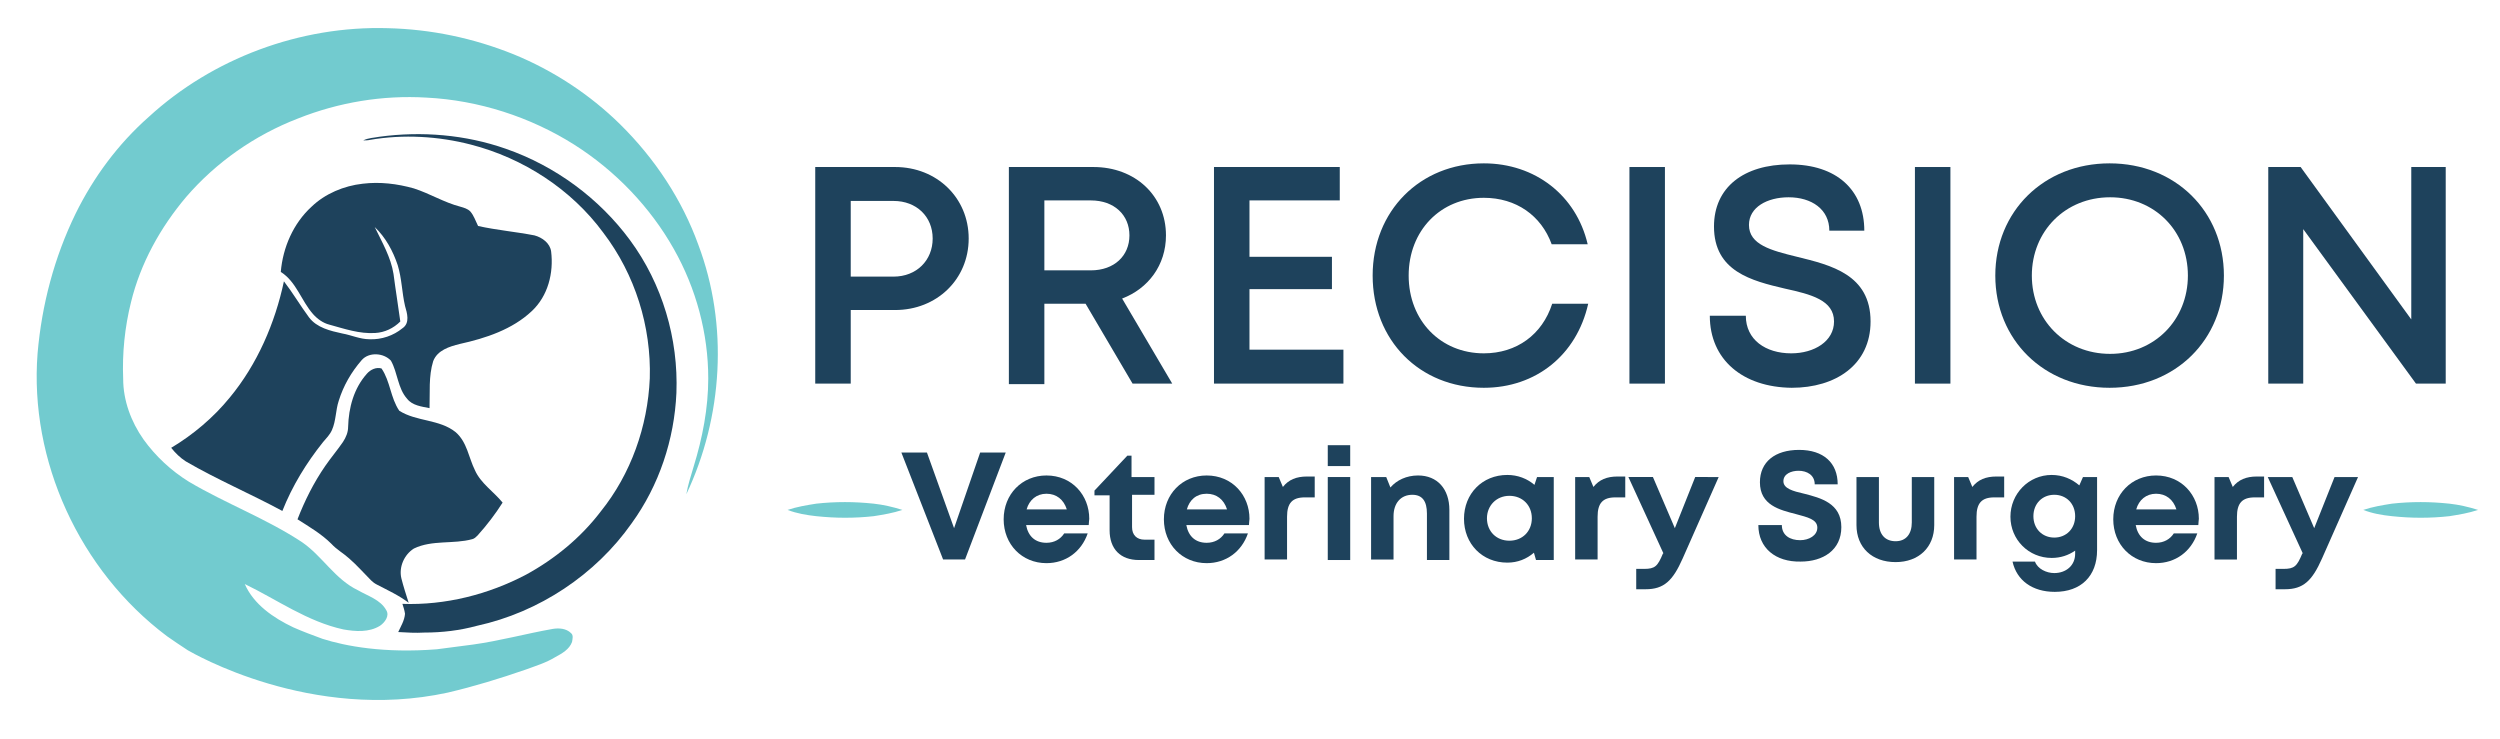
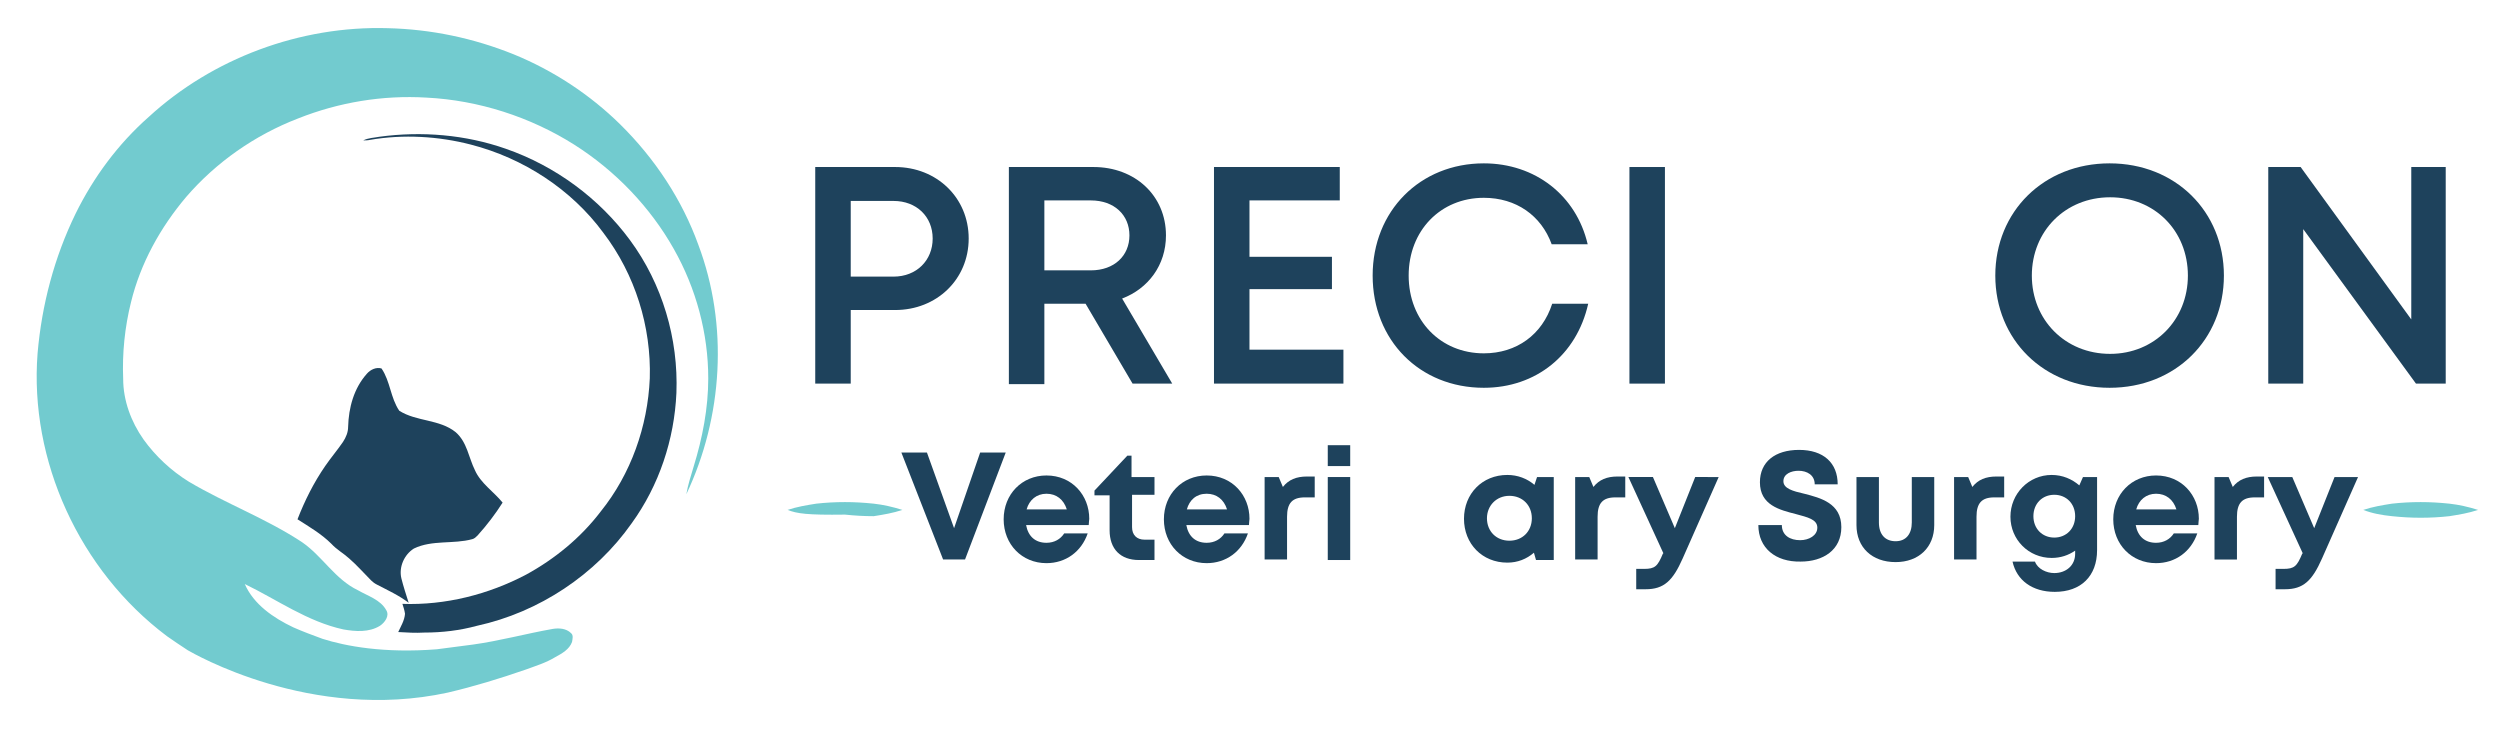
<svg xmlns="http://www.w3.org/2000/svg" version="1.1" id="Layer_1" x="0px" y="0px" viewBox="0 0 479 141.5" style="enable-background:new 0 0 479 141.5;" xml:space="preserve">
  <style type="text/css">
	.st0{fill:#1E425C;}
	.st1{fill:#72CBCF;}
</style>
  <g>
    <g>
      <path class="st0" d="M185.6,45.7c0,7.8-6.1,13.7-14.1,13.7H163v14.1h-6.8V32h15.3C179.5,32,185.6,37.9,185.6,45.7z M178.7,45.7    c0-4.2-3.1-7.2-7.5-7.2H163V53h8.2C175.6,53,178.7,49.9,178.7,45.7z" />
      <path class="st0" d="M208,58.2h-7.9v15.4h-6.8V32h16.2c8,0,13.9,5.5,13.9,13.1c0,5.7-3.4,10.2-8.4,12.1l9.6,16.3h-7.6L208,58.2z     M200.1,51.8h8.9c4.5,0,7.4-2.8,7.4-6.7c0-3.9-2.9-6.7-7.4-6.7h-8.9V51.8z" />
      <path class="st0" d="M257.4,67.1v6.4h-24.8V32h24.1v6.4h-17.3v10.8h15.8v6.2h-15.8v11.6H257.4z" />
      <path class="st0" d="M284.3,74.3c-12.3,0-21.3-9.1-21.3-21.5c0-12.4,9.1-21.5,21.3-21.5c9.8,0,17.7,6.1,19.9,15.5h-6.9    c-2-5.5-6.8-8.9-13-8.9c-8.3,0-14.4,6.3-14.4,14.9s6.1,14.9,14.4,14.9c6.3,0,11.2-3.6,13.1-9.5h6.9    C302.1,68,294.3,74.3,284.3,74.3L284.3,74.3z" />
      <path class="st0" d="M312.2,32h6.8v41.5h-6.8V32z" />
-       <path class="st0" d="M327.6,60.5h6.9c0,4.6,3.8,7.2,8.7,7.2c4.4,0,8.2-2.3,8.2-6.1c0-4.1-4.4-5.2-9.4-6.3    c-6.4-1.5-13.6-3.3-13.6-11.9c0-7.5,5.7-11.9,14.5-11.9c9,0,14.3,4.9,14.3,12.7h-6.7c0-4.1-3.4-6.4-7.8-6.4    c-4.1,0-7.6,1.9-7.6,5.3c0,3.8,4.3,4.9,9.2,6.1c6.5,1.6,14.1,3.4,14.1,12.4c0,8.3-6.7,12.7-15.1,12.7    C333.9,74.2,327.6,68.9,327.6,60.5z" />
-       <path class="st0" d="M366.9,32h6.8v41.5h-6.8V32z" />
      <path class="st0" d="M404.2,74.3c-12.6,0-21.9-9.2-21.9-21.5c0-12.3,9.3-21.5,21.9-21.5c12.6,0,21.9,9.2,21.9,21.5    S416.8,74.3,404.2,74.3L404.2,74.3z M419.2,52.8c0-8.6-6.4-15-14.9-15c-8.6,0-15,6.5-15,15c0,8.5,6.4,15,15,15    C412.8,67.8,419.2,61.3,419.2,52.8z" />
      <path class="st0" d="M468.6,32v41.5h-5.7l-21.6-29.6v29.6h-6.7V32h6.2L462,61.2V32H468.6z" />
    </g>
    <g>
      <g>
-         <path class="st1" d="M150.9,97.7c1.8-0.6,3.6-0.9,5.5-1.2c1.8-0.2,3.6-0.3,5.5-0.3c1.8,0,3.6,0.1,5.5,0.3     c1.8,0.2,3.6,0.6,5.5,1.2c-1.8,0.6-3.6,0.9-5.5,1.2c-1.8,0.2-3.6,0.3-5.5,0.3c-1.8,0-3.6-0.1-5.5-0.3     C154.6,98.7,152.7,98.4,150.9,97.7z" />
+         <path class="st1" d="M150.9,97.7c1.8-0.6,3.6-0.9,5.5-1.2c1.8-0.2,3.6-0.3,5.5-0.3c1.8,0,3.6,0.1,5.5,0.3     c1.8,0.2,3.6,0.6,5.5,1.2c-1.8,0.6-3.6,0.9-5.5,1.2c-1.8,0-3.6-0.1-5.5-0.3     C154.6,98.7,152.7,98.4,150.9,97.7z" />
      </g>
      <g>
        <path class="st1" d="M452.8,97.7c1.8-0.6,3.6-0.9,5.5-1.2c1.8-0.2,3.6-0.3,5.5-0.3c1.8,0,3.6,0.1,5.5,0.3     c1.8,0.2,3.6,0.6,5.5,1.2c-1.8,0.6-3.6,0.9-5.5,1.2c-1.8,0.2-3.6,0.3-5.5,0.3c-1.8,0-3.6-0.1-5.5-0.3     C456.4,98.7,454.6,98.4,452.8,97.7z" />
      </g>
    </g>
    <g>
      <path class="st0" d="M192.7,86.7l-7.8,20.5h-4.2l-8-20.5h4.9l5.2,14.5l5-14.5H192.7z" />
      <path class="st0" d="M208.6,100.6h-12c0.4,2.2,1.8,3.4,3.9,3.4c1.5,0,2.7-0.7,3.4-1.8h4.5c-1.2,3.5-4.2,5.7-7.9,5.7    c-4.7,0-8.2-3.6-8.2-8.4c0-4.8,3.5-8.4,8.2-8.4c4.9,0,8.2,3.8,8.2,8.3C208.7,99.7,208.6,100.1,208.6,100.6z M196.7,97.6h7.7    c-0.6-1.9-2-3-3.9-3C198.6,94.6,197.2,95.8,196.7,97.6z" />
      <path class="st0" d="M221.2,103.5v3.8h-3c-3.5,0-5.6-2.1-5.6-5.7v-6.7h-2.9V94l6.3-6.7h0.8v4.1h4.4v3.4h-4.3v6.2    c0,1.5,0.9,2.4,2.4,2.4H221.2z" />
      <path class="st0" d="M239.3,100.6h-12c0.4,2.2,1.8,3.4,3.9,3.4c1.5,0,2.7-0.7,3.4-1.8h4.5c-1.2,3.5-4.2,5.7-7.9,5.7    c-4.7,0-8.2-3.6-8.2-8.4c0-4.8,3.5-8.4,8.2-8.4c4.9,0,8.2,3.8,8.2,8.3C239.4,99.7,239.3,100.1,239.3,100.6z M227.4,97.6h7.7    c-0.6-1.9-2-3-3.9-3C229.2,94.6,227.9,95.8,227.4,97.6z" />
      <path class="st0" d="M251.9,91.3v4h-1.9c-2.4,0-3.4,1.1-3.4,3.7v8.2h-4.3V91.4h2.7l0.8,1.9c1.1-1.4,2.6-2,4.6-2H251.9z" />
      <path class="st0" d="M254.4,91.4h4.3v15.9h-4.3V91.4z M254.4,85.3h4.3v4h-4.3V85.3z" />
-       <path class="st0" d="M277.7,97.7v9.6h-4.3v-8.9c0-2.4-0.9-3.6-2.8-3.6c-2.2,0-3.6,1.6-3.6,4.1v8.3h-4.3V91.4h2.9l0.8,2    c1.2-1.4,3.1-2.3,5.3-2.3C275.4,91.1,277.7,93.7,277.7,97.7z" />
      <path class="st0" d="M297.7,91.4v15.9h-3.4l-0.4-1.4c-1.4,1.2-3.1,1.9-5.1,1.9c-4.8,0-8.3-3.6-8.3-8.4c0-4.8,3.5-8.4,8.3-8.4    c2,0,3.8,0.7,5.2,1.9l0.5-1.5H297.7z M293.5,99.3c0-2.5-1.8-4.3-4.3-4.3s-4.3,1.9-4.3,4.3c0,2.5,1.8,4.3,4.3,4.3    S293.5,101.8,293.5,99.3z" />
      <path class="st0" d="M311.4,91.3v4h-1.9c-2.4,0-3.4,1.1-3.4,3.7v8.2h-4.3V91.4h2.7l0.8,1.9c1.1-1.4,2.6-2,4.6-2H311.4z" />
      <path class="st0" d="M329.3,91.4l-6.9,15.6c-1.9,4.3-3.6,5.9-7.1,5.9h-1.8v-3.9h1.5c2.1,0,2.6-0.5,3.6-2.9l0.1-0.1l-6.7-14.6h4.7    l4.2,9.8l3.9-9.8H329.3z" />
      <path class="st0" d="M336.9,100.6h4.5c0,2,1.6,2.9,3.5,2.9c1.7,0,3.3-0.9,3.3-2.4c0-1.6-1.9-2-4.1-2.6c-3.1-0.8-6.9-1.7-6.9-6.1    c0-3.9,2.9-6.2,7.5-6.2c4.7,0,7.4,2.5,7.4,6.6h-4.4c0-1.8-1.5-2.6-3.1-2.6c-1.4,0-2.9,0.6-2.9,2c0,1.4,1.8,1.9,4,2.4    c3.1,0.8,7.1,1.8,7.1,6.4c0,4.4-3.5,6.6-7.8,6.6C340.2,107.7,336.9,105,336.9,100.6z" />
      <path class="st0" d="M355.7,100.6v-9.2h4.3v8.7c0,2.3,1.2,3.6,3.2,3.6c2,0,3.1-1.4,3.1-3.6v-8.7h4.3v9.2c0,4.3-3,7.1-7.4,7.1    C358.7,107.7,355.7,104.9,355.7,100.6z" />
      <path class="st0" d="M384,91.3v4h-1.9c-2.4,0-3.4,1.1-3.4,3.7v8.2h-4.3V91.4h2.7l0.8,1.9c1.1-1.4,2.6-2,4.6-2H384z" />
      <path class="st0" d="M401.8,91.4v14c0,5-3.1,8-8.1,8c-4.3,0-7.3-2.2-8.1-5.8h4.3c0.5,1.4,2.2,2.2,3.7,2.2c2.2,0,4-1.4,4-3.7v-0.6    c-1.3,0.9-2.8,1.4-4.5,1.4c-4.4,0-7.9-3.5-7.9-7.9c0-4.4,3.5-8,7.9-8c2.1,0,3.9,0.8,5.3,2l0.7-1.6H401.8z M397.6,98.9    c0-2.4-1.7-4.1-4-4.1c-2.3,0-4,1.7-4,4.1c0,2.4,1.7,4.1,4,4.1C395.9,103,397.6,101.3,397.6,98.9z" />
      <path class="st0" d="M421.2,100.6h-12c0.4,2.2,1.8,3.4,3.9,3.4c1.5,0,2.7-0.7,3.4-1.8h4.5c-1.2,3.5-4.2,5.7-7.9,5.7    c-4.7,0-8.2-3.6-8.2-8.4c0-4.8,3.5-8.4,8.2-8.4c4.9,0,8.2,3.8,8.2,8.3C421.3,99.7,421.2,100.1,421.2,100.6z M409.3,97.6h7.7    c-0.6-1.9-2-3-3.9-3C411.2,94.6,409.8,95.8,409.3,97.6z" />
      <path class="st0" d="M433.8,91.3v4H432c-2.4,0-3.4,1.1-3.4,3.7v8.2h-4.3V91.4h2.7l0.8,1.9c1.1-1.4,2.6-2,4.6-2H433.8z" />
      <path class="st0" d="M451.8,91.4l-6.9,15.6c-1.9,4.3-3.6,5.9-7.1,5.9H436v-3.9h1.5c2.1,0,2.6-0.5,3.6-2.9l0.1-0.1l-6.7-14.6h4.7    l4.2,9.8l3.9-9.8H451.8z" />
    </g>
  </g>
  <g>
-     <path class="st0" d="M77.1,62.9c-1.7,1.4-4,2.2-6.3,2.1c-1.8,0-3.5-0.8-5.2-1.1c-2.3-0.5-4.9-1.1-6.4-3.1c-1.7-2.3-3.1-4.7-4.8-6.9   c-1.7,8-5.1,15.9-10.4,22.3c-3.1,3.8-7,7.1-11.2,9.6c0.8,1,1.7,1.9,2.8,2.6c6,3.5,12.4,6.2,18.5,9.5c1.9-4.8,4.6-9.2,7.8-13.2   c0.6-0.7,1.3-1.4,1.7-2.3c0.8-1.8,0.7-3.8,1.3-5.6c0.9-2.9,2.4-5.5,4.4-7.8c1.4-1.6,4.2-1.4,5.6,0.1c1.3,2.3,1.3,5.3,3.1,7.3   c1,1.3,2.8,1.5,4.3,1.8c0.1-3-0.2-6.1,0.7-9c0.8-2.1,3.1-2.8,5.1-3.3c5-1.1,10.1-2.8,13.8-6.3c3.1-2.9,4.2-7.3,3.7-11.4   c-0.2-1.6-1.7-2.7-3.2-3.1c-3.6-0.7-7.2-1-10.8-1.8c-0.5-1-0.8-2-1.5-2.8c-0.5-0.5-1.2-0.7-1.9-0.9c-3.1-0.8-5.8-2.5-8.9-3.5   c-3.2-0.9-6.5-1.3-9.8-0.9c-3.6,0.4-7.2,1.9-9.8,4.4c-3.5,3.2-5.5,7.8-5.9,12.5c3,1.9,3.9,5.5,6.2,8.1c0.8,0.9,1.9,1.7,3.1,2   c2.9,0.8,5.8,1.8,8.8,1.6c1.8-0.1,3.5-0.9,4.8-2.2c-0.4-3-0.9-6-1.3-9.1c-0.5-3.2-2.2-6.1-3.6-9c2.1,2,3.5,4.6,4.4,7.3   c0.8,2.6,0.8,5.2,1.4,7.8C78,60,78.6,61.9,77.1,62.9z" />
    <path class="st0" d="M63.5,104.2c1,1.1,2.3,1.8,3.4,2.8c1.5,1.3,2.8,2.8,4.2,4.2c0.3,0.3,0.7,0.6,1.1,0.8c2.1,1.1,4.3,2.1,6.1,3.5   c-0.5-1.6-1-3.1-1.4-4.7c-0.5-2.1,0.5-4.5,2.4-5.7c3.5-1.7,7.6-0.8,11.2-1.8c0.4-0.1,0.7-0.4,1-0.7c1.8-2,3.4-4.1,4.8-6.3   c-1.7-2.1-4.2-3.7-5.3-6.2c-1.2-2.4-1.5-5.4-3.7-7.3c-3.1-2.5-7.5-2-10.8-4.1c-1.7-2.5-1.7-5.6-3.4-8.1c-1-0.3-2.1,0.2-2.8,1   c-2.5,2.8-3.5,6.5-3.6,10.2c0,1-0.4,2-1,2.9c-1.1,1.6-2.3,3-3.4,4.6c-2.2,3.2-3.9,6.6-5.3,10.2C59.2,100.9,61.6,102.3,63.5,104.2z" />
    <path class="st0" d="M96.9,28.5c-7.7-2.7-16.1-3.4-24.2-2.3c-1,0.2-2.1,0.2-3.1,0.7c0.4,0,0.9,0,1.3-0.1c6.4-1.1,13.1-0.7,19.3,0.9   c10.1,2.6,19.3,8.6,25.4,16.9c6.1,8,9.2,18,8.9,27.9c-0.4,9.2-3.6,18.3-9.4,25.5c-3.8,5-8.8,9.1-14.3,12.1   c-7.2,3.8-15.5,5.9-23.7,5.6c0.2,0.6,0.4,1.2,0.5,1.9c-0.1,1.3-0.8,2.4-1.3,3.5c1.7,0.1,3.3,0.2,5,0.1c3.4,0,6.8-0.4,10.1-1.3   c11.9-2.6,22.7-9.8,29.6-19.6c5.3-7.3,8.2-16.1,8.6-25c0.4-10.4-2.7-20.9-8.9-29.3C114.8,38,106.4,31.8,96.9,28.5z" />
    <path class="st1" d="M118.8,23.8c-5.8-5.7-12.8-10.3-20.4-13.4c-7.7-3.1-15.8-4.8-24.1-5c-16.8-0.5-33.6,5.8-45.8,17   C22.6,27.6,17.9,34,14.5,40.9C10.4,49.3,8,58.4,7.2,67.7c-1.6,20.5,8,41.6,24.8,54.2c1.3,0.9,2.6,1.8,4,2.7   c0.9,0.5,23.6,13.8,49.8,8.1c5.1-1.2,10-2.7,14.9-4.4c1.9-0.7,3.9-1.3,5.7-2.4c1.3-0.7,2.7-1.5,3.2-2.9c0.1-0.6,0.3-1.3-0.2-1.7   c-0.9-0.9-2.3-1-3.5-0.8c-5.1,0.9-10.2,2.3-15.3,3c-2.3,0.3-4.6,0.6-6.9,0.9c-10.1,0.8-17.5-0.6-21.9-2c-1.9-0.7-3.8-1.4-5.6-2.2   c-3.8-1.8-7.6-4.4-9.3-8.3c6.2,3,12,7.2,18.9,8.7c2.3,0.4,4.9,0.6,7-0.7c0.9-0.6,1.9-1.9,1.2-3c-1.1-2-3.5-2.7-5.4-3.8   c-4.4-2.1-6.8-6.5-10.7-9.2c-6.8-4.5-14.6-7.4-21.7-11.6c-3.4-2.1-6.4-4.9-8.7-8.1c-2.4-3.4-3.9-7.5-3.9-11.6   c-0.2-4.9,0.3-9.9,1.5-14.7c1.8-7.4,5.6-14.3,10.6-20.2c5.7-6.6,13.1-11.8,21.4-15c7.8-3.1,16.2-4.5,24.6-4c10,0.5,19.9,3.7,28.3,9   c7.9,5,14.6,12,19.1,20c4.3,7.6,6.6,16.2,6.6,24.8c0,5.7-1.1,11.4-2.8,16.9c-0.5,1.7-1.1,3.5-1.4,5.3c7-14.8,8.1-32.4,2.3-47.8   C130.7,38.3,125.5,30.4,118.8,23.8z" />
  </g>
</svg>